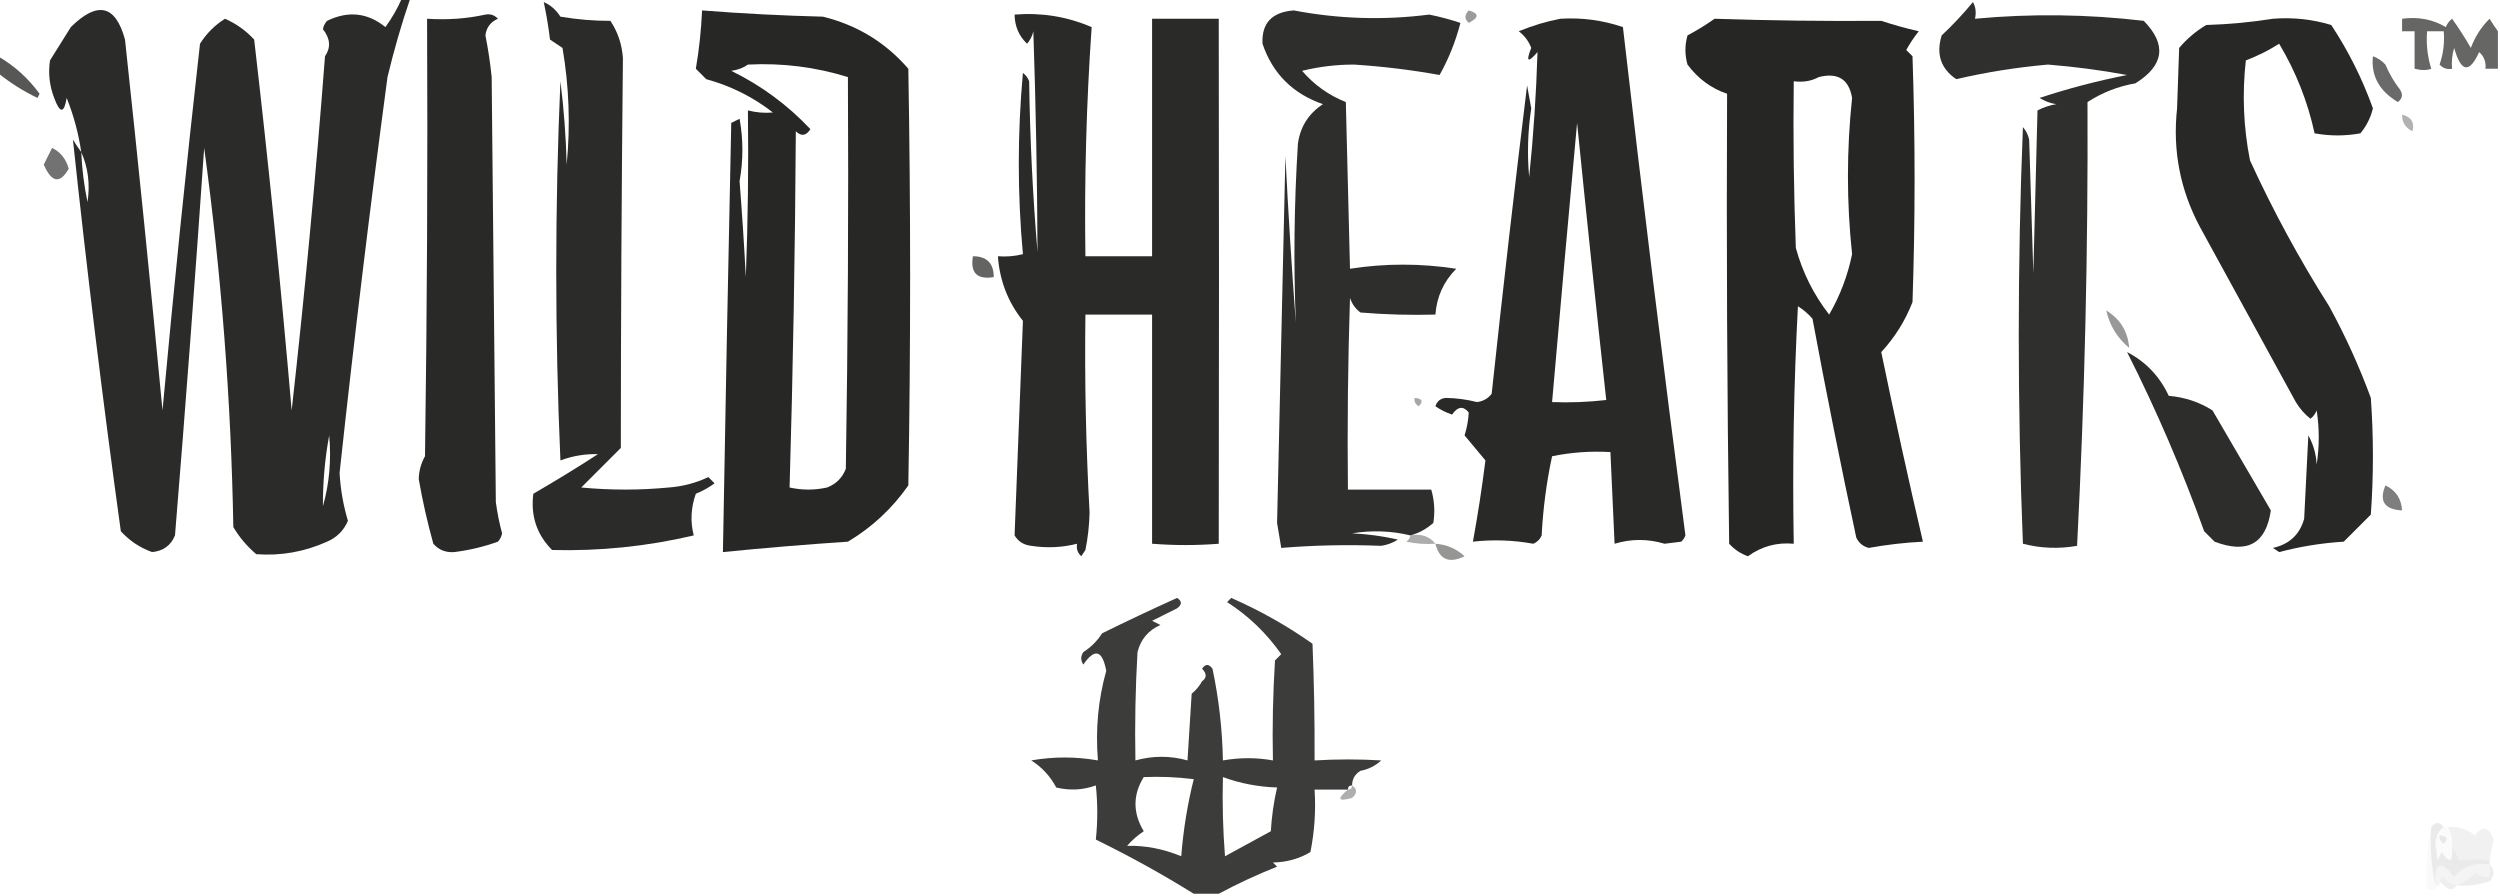
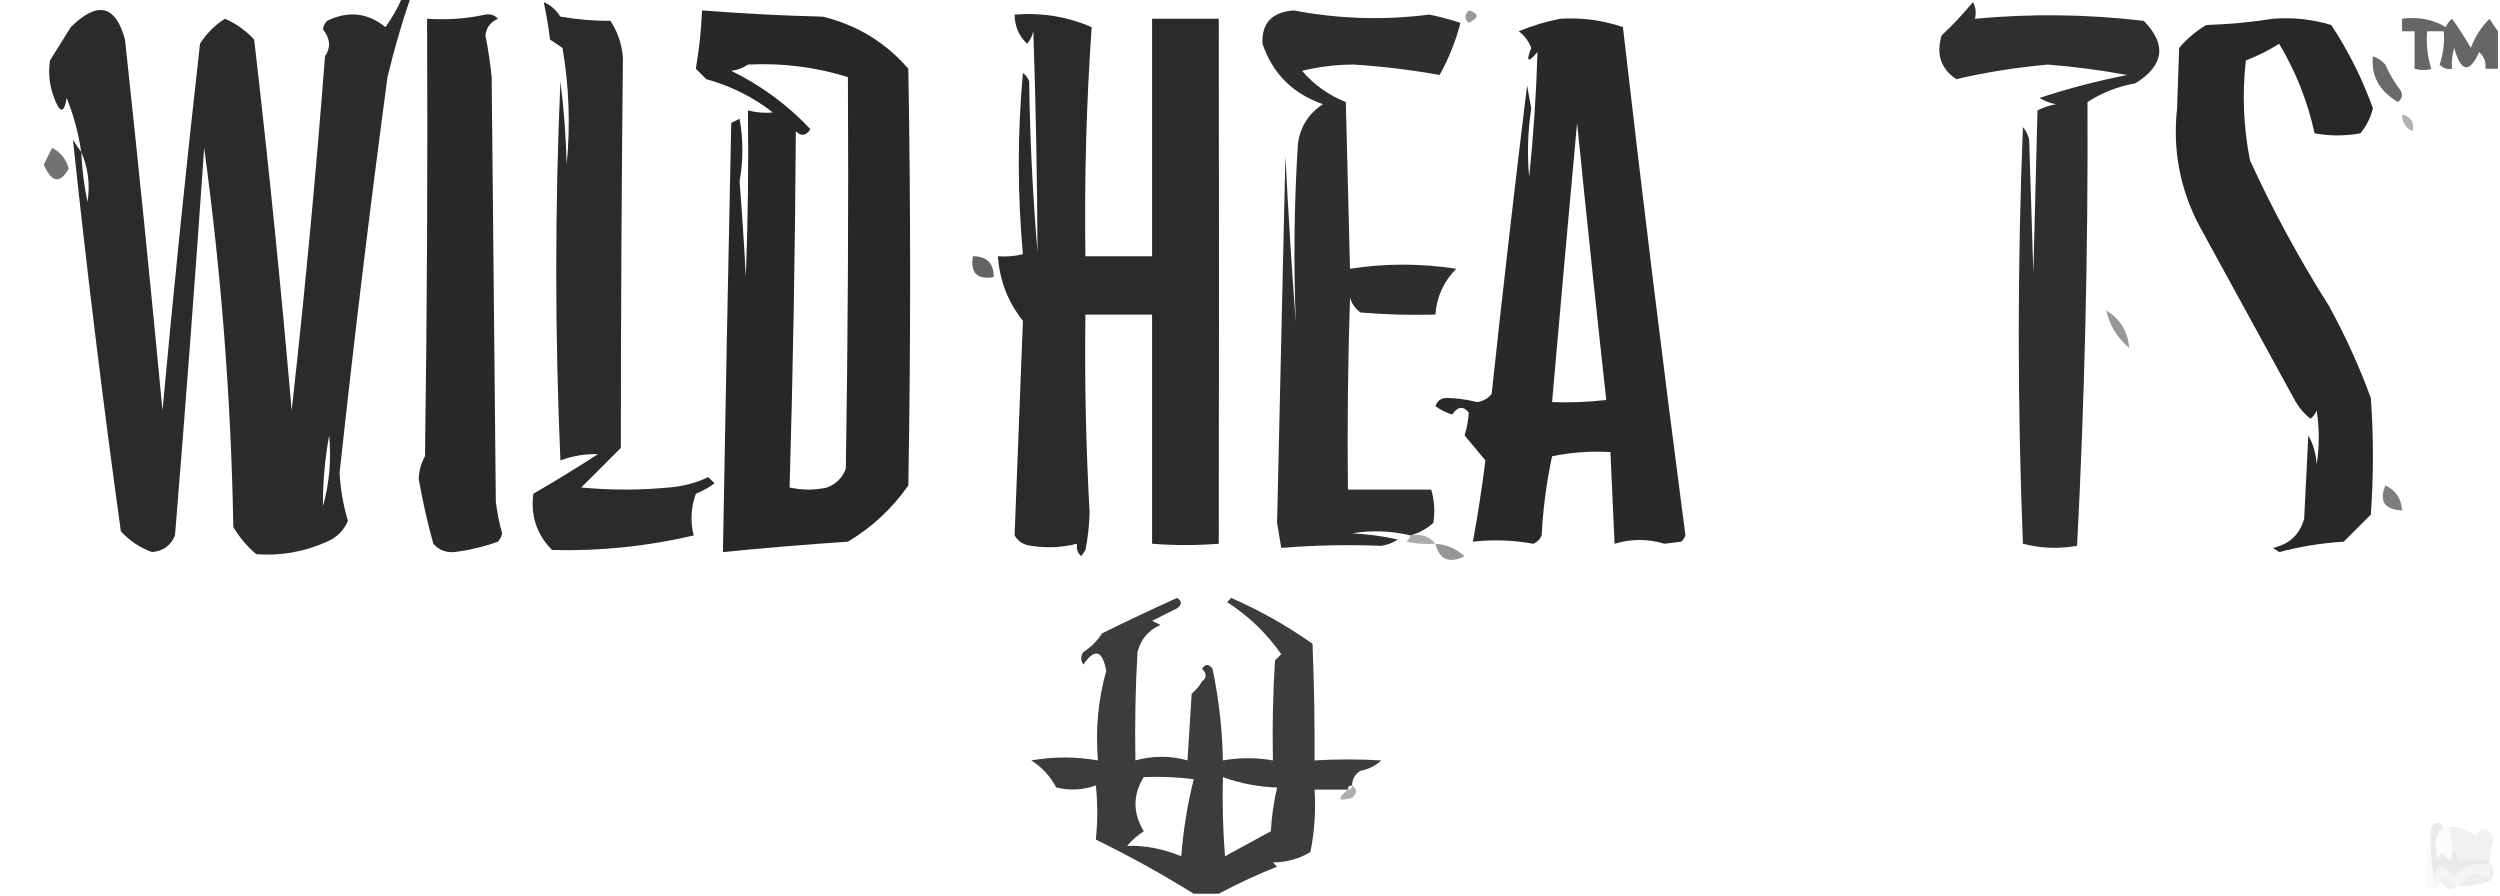
<svg xmlns="http://www.w3.org/2000/svg" version="1.1" width="600px" height="215px" style="shape-rendering:geometricPrecision; text-rendering:geometricPrecision; image-rendering:optimizeQuality; fill-rule:evenodd; clip-rule:evenodd">
  <g>
    <path style="opacity:0.902" fill="#141413" d="M 96.5,-0.5 C 97.167,-0.5 97.833,-0.5 98.5,-0.5C 96.374,5.717 94.54,12.05 93,18.5C 88.765,50.116 84.931,81.783 81.5,113.5C 81.716,117.414 82.383,121.247 83.5,125C 82.513,127.321 80.846,128.987 78.5,130C 73.052,132.448 67.385,133.448 61.5,133C 59.291,131.127 57.458,128.96 56,126.5C 55.461,96.092 53.127,65.758 49,35.5C 46.87,66.516 44.537,97.516 42,128.5C 41.002,130.921 39.168,132.255 36.5,132.5C 33.609,131.468 31.109,129.801 29,127.5C 24.654,96.072 20.821,64.738 17.5,33.5C 18.176,34.602 18.842,35.602 19.5,36.5C 18.851,32.049 17.684,27.715 16,23.5C 15.389,27.272 14.389,27.272 13,23.5C 11.876,20.558 11.542,17.558 12,14.5C 13.667,11.833 15.333,9.167 17,6.5C 23.405,0.174 27.738,1.174 30,9.5C 33.196,39.131 36.196,68.798 39,98.5C 41.7,69.128 44.7,39.795 48,10.5C 49.562,8.027 51.562,6.027 54,4.5C 56.685,5.676 59.019,7.343 61,9.5C 64.439,39.119 67.439,68.786 70,98.5C 73.162,70.228 75.828,41.895 78,13.5C 79.44,11.41 79.274,9.244 77.5,7C 77.645,6.228 77.978,5.561 78.5,5C 83.557,2.537 88.224,3.037 92.5,6.5C 94.098,4.302 95.431,1.969 96.5,-0.5 Z M 19.5,36.5 C 21.152,40.244 21.652,44.244 21,48.5C 20.172,44.534 19.672,40.534 19.5,36.5 Z M 77.5,121.5 C 77.471,115.79 77.971,110.123 79,104.5C 79.547,110.384 79.047,116.051 77.5,121.5 Z" />
  </g>
  <g>
    <path style="opacity:0.899" fill="#141413" d="M 130.5,0.5 C 132.134,1.207 133.468,2.373 134.5,4C 138.632,4.69 142.632,5.023 146.5,5C 148.296,7.72 149.296,10.72 149.5,14C 149.178,45.152 149.012,76.319 149,107.5C 145.833,110.667 142.667,113.833 139.5,117C 146.5,117.667 153.5,117.667 160.5,117C 163.85,116.75 167.017,115.917 170,114.5C 170.5,115 171,115.5 171.5,116C 170.109,117.02 168.609,117.853 167,118.5C 165.814,121.856 165.647,125.189 166.5,128.5C 155.322,131.132 143.989,132.299 132.5,132C 128.817,128.293 127.317,123.793 128,118.5C 133.25,115.459 138.417,112.292 143.5,109C 140.453,108.908 137.453,109.408 134.5,110.5C 133.167,80.167 133.167,49.833 134.5,19.5C 135.331,26.142 135.831,32.809 136,39.5C 136.917,30.091 136.584,20.758 135,11.5C 134,10.833 133,10.167 132,9.5C 131.637,6.456 131.137,3.456 130.5,0.5 Z" />
  </g>
  <g>
    <path style="opacity:0.88" fill="#141413" d="M 473.5,0.5 C 474.164,1.648 474.331,2.981 474,4.5C 487.453,3.238 500.953,3.405 514.5,5C 520.067,10.684 519.4,15.684 512.5,20C 508.345,20.718 504.512,22.218 501,24.5C 501.157,60.22 500.324,95.72 498.5,131C 494.11,131.772 489.777,131.606 485.5,130.5C 484.167,97.167 484.167,63.833 485.5,30.5C 486.251,31.376 486.751,32.376 487,33.5C 487.333,44.167 487.667,54.833 488,65.5C 488.333,52.5 488.667,39.5 489,26.5C 490.399,25.773 491.899,25.273 493.5,25C 492.062,24.781 490.729,24.281 489.5,23.5C 496.353,21.244 503.353,19.41 510.5,18C 504.213,16.838 497.879,16.005 491.5,15.5C 483.991,16.166 476.658,17.333 469.5,19C 465.788,16.487 464.622,12.987 466,8.5C 468.705,5.964 471.205,3.297 473.5,0.5 Z" />
  </g>
  <g>
    <path style="opacity:0.917" fill="#141413" d="M 168.5,2.5 C 178.134,3.255 187.8,3.755 197.5,4C 205.686,6.007 212.519,10.173 218,16.5C 218.575,49.778 218.575,83.112 218,116.5C 214.122,122.045 209.289,126.545 203.5,130C 193.479,130.67 183.479,131.503 173.5,132.5C 174.095,98.369 174.761,64.036 175.5,29.5C 176.167,29.167 176.833,28.833 177.5,28.5C 178.396,33.467 178.396,38.467 177.5,43.5C 178.098,51.16 178.598,58.827 179,66.5C 179.5,53.171 179.667,39.837 179.5,26.5C 181.512,27.014 183.512,27.18 185.5,27C 180.714,23.274 175.381,20.607 169.5,19C 168.667,18.167 167.833,17.333 167,16.5C 167.787,11.928 168.287,7.261 168.5,2.5 Z M 179.5,15.5 C 187.699,15.078 195.699,16.078 203.5,18.5C 203.667,49.835 203.5,81.168 203,112.5C 202.167,114.667 200.667,116.167 198.5,117C 195.5,117.667 192.5,117.667 189.5,117C 190.329,88.572 190.829,60.072 191,31.5C 192.297,32.784 193.464,32.617 194.5,31C 189.01,25.175 182.677,20.509 175.5,17C 177.058,16.79 178.391,16.29 179.5,15.5 Z" />
  </g>
  <g>
    <path style="opacity:0.883" fill="#141413" d="M 338.5,128.5 C 333.919,127.393 329.252,127.227 324.5,128C 328.211,128.175 331.878,128.675 335.5,129.5C 334.271,130.281 332.938,130.781 331.5,131C 323.475,130.681 315.475,130.847 307.5,131.5C 307.173,129.512 306.84,127.512 306.5,125.5C 307.143,96.177 307.81,66.844 308.5,37.5C 309.167,50.85 310,64.183 311,77.5C 310.425,63.166 310.592,48.833 311.5,34.5C 312.043,30.448 314.043,27.282 317.5,25C 310.249,22.481 305.416,17.648 303,10.5C 302.758,5.566 305.258,2.9 310.5,2.5C 321.3,4.562 332.133,4.896 343,3.5C 345.541,4.007 348.041,4.674 350.5,5.5C 349.357,9.933 347.691,14.1 345.5,18C 338.775,16.785 331.942,15.952 325,15.5C 320.764,15.494 316.598,15.994 312.5,17C 315.384,20.359 318.884,22.859 323,24.5C 323.333,37.833 323.667,51.167 324,64.5C 332.441,63.185 340.941,63.185 349.5,64.5C 346.484,67.545 344.818,71.212 344.5,75.5C 338.491,75.666 332.491,75.499 326.5,75C 325.299,74.097 324.465,72.931 324,71.5C 323.5,86.83 323.333,102.163 323.5,117.5C 330.167,117.5 336.833,117.5 343.5,117.5C 344.263,120.141 344.43,122.808 344,125.5C 342.351,126.953 340.518,127.953 338.5,128.5 Z" />
  </g>
  <g>
    <path style="opacity:0.423" fill="#141413" d="M 352.5,2.5 C 355.012,3.216 355.012,4.216 352.5,5.5C 351.438,4.575 351.438,3.575 352.5,2.5 Z" />
  </g>
  <g>
    <path style="opacity:0.908" fill="#141413" d="M 116.5,3.5 C 117.675,3.281 118.675,3.614 119.5,4.5C 117.728,5.27 116.728,6.603 116.5,8.5C 117.163,11.806 117.663,15.139 118,18.5C 118.333,52.5 118.667,86.5 119,120.5C 119.339,123.036 119.839,125.536 120.5,128C 120.355,128.772 120.022,129.439 119.5,130C 116.093,131.227 112.593,132.06 109,132.5C 106.966,132.646 105.299,131.98 104,130.5C 102.578,125.392 101.412,120.226 100.5,115C 100.542,113.033 101.042,111.199 102,109.5C 102.5,74.502 102.667,39.502 102.5,4.5C 107.363,4.819 112.03,4.486 116.5,3.5 Z" />
  </g>
  <g>
    <path style="opacity:0.904" fill="#141413" d="M 243.5,3.5 C 249.952,2.978 256.119,3.978 262,6.5C 260.729,24.771 260.229,43.104 260.5,61.5C 265.833,61.5 271.167,61.5 276.5,61.5C 276.5,42.5 276.5,23.5 276.5,4.5C 281.833,4.5 287.167,4.5 292.5,4.5C 292.577,46.539 292.577,88.54 292.5,130.5C 287.246,130.916 281.913,130.916 276.5,130.5C 276.5,112.167 276.5,93.833 276.5,75.5C 271.167,75.5 265.833,75.5 260.5,75.5C 260.292,91.346 260.625,107.179 261.5,123C 261.431,126.041 261.098,129.041 260.5,132C 260.167,132.5 259.833,133 259.5,133.5C 258.614,132.675 258.281,131.675 258.5,130.5C 254.869,131.412 251.203,131.579 247.5,131C 245.714,130.804 244.381,129.971 243.5,128.5C 244.16,111.303 244.827,94.137 245.5,77C 241.913,72.516 239.913,67.35 239.5,61.5C 241.527,61.662 243.527,61.495 245.5,61C 244.177,46.563 244.177,32.063 245.5,17.5C 246.192,18.025 246.692,18.692 247,19.5C 247.188,33.195 247.855,46.862 249,60.5C 248.93,42.84 248.597,25.174 248,7.5C 247.751,8.624 247.251,9.624 246.5,10.5C 244.544,8.649 243.544,6.316 243.5,3.5 Z" />
  </g>
  <g>
    <path style="opacity:0.91" fill="#141413" d="M 374.5,4.5 C 379.646,4.181 384.646,4.847 389.5,6.5C 394.148,47.022 399.148,87.689 404.5,128.5C 404.291,129.086 403.957,129.586 403.5,130C 402.167,130.167 400.833,130.333 399.5,130.5C 395.477,129.291 391.477,129.291 387.5,130.5C 387.167,123.167 386.833,115.833 386.5,108.5C 381.767,108.223 377.1,108.557 372.5,109.5C 371.158,115.76 370.325,122.093 370,128.5C 369.612,129.428 368.945,130.095 368,130.5C 363.182,129.625 358.349,129.458 353.5,130C 354.679,123.57 355.679,117.07 356.5,110.5C 354.833,108.5 353.167,106.5 351.5,104.5C 352.073,102.646 352.407,100.813 352.5,99C 351.181,97.372 349.848,97.539 348.5,99.5C 347.069,99.023 345.736,98.357 344.5,97.5C 344.887,96.28 345.72,95.614 347,95.5C 349.503,95.537 352.003,95.87 354.5,96.5C 355.994,96.291 357.161,95.624 358,94.5C 360.651,69.806 363.484,45.139 366.5,20.5C 366.833,22.333 367.167,24.167 367.5,26C 366.667,31.49 366.5,36.99 367,42.5C 368.039,32.446 368.706,22.446 369,12.5C 366.67,15.182 366.17,14.849 367.5,11.5C 366.885,9.884 365.885,8.551 364.5,7.5C 367.832,6.135 371.165,5.135 374.5,4.5 Z M 378.5,29.5 C 380.725,51.58 383.059,73.747 385.5,96C 381.179,96.499 376.846,96.666 372.5,96.5C 374.445,74.166 376.445,51.833 378.5,29.5 Z" />
  </g>
  <g>
-     <path style="opacity:0.92" fill="#141413" d="M 411.5,4.5 C 424.808,4.939 438.142,5.106 451.5,5C 454.444,5.97 457.444,6.804 460.5,7.5C 459.376,8.914 458.376,10.414 457.5,12C 458,12.5 458.5,13 459,13.5C 459.667,33.167 459.667,52.833 459,72.5C 457.264,76.972 454.764,80.972 451.5,84.5C 454.646,99.732 457.979,114.899 461.5,130C 457.113,130.226 452.779,130.726 448.5,131.5C 447.098,131.135 446.098,130.301 445.5,129C 441.763,111.553 438.263,94.053 435,76.5C 433.981,75.313 432.814,74.313 431.5,73.5C 430.5,92.488 430.167,111.488 430.5,130.5C 426.46,130.118 422.793,131.118 419.5,133.5C 417.742,132.872 416.242,131.872 415,130.5C 414.5,94.501 414.333,58.502 414.5,22.5C 410.698,21.221 407.531,18.888 405,15.5C 404.333,13.167 404.333,10.833 405,8.5C 407.314,7.267 409.481,5.933 411.5,4.5 Z M 436.5,18.5 C 441.075,17.343 443.742,19.01 444.5,23.5C 443.174,36.03 443.174,48.53 444.5,61C 443.465,66.101 441.632,70.934 439,75.5C 435.279,70.725 432.612,65.391 431,59.5C 430.5,46.171 430.333,32.837 430.5,19.5C 432.735,19.795 434.735,19.461 436.5,18.5 Z" />
-   </g>
+     </g>
  <g>
    <path style="opacity:0.911" fill="#141413" d="M 545.5,4.5 C 550.297,4.121 554.964,4.621 559.5,6C 563.63,12.261 566.964,18.928 569.5,26C 568.97,28.207 567.97,30.207 566.5,32C 562.833,32.667 559.167,32.667 555.5,32C 553.854,24.402 551.021,17.235 547,10.5C 544.457,12.105 541.791,13.438 539,14.5C 538.099,22.579 538.432,30.579 540,38.5C 545.556,50.614 551.89,62.281 559,73.5C 562.881,80.595 566.215,87.929 569,95.5C 569.667,104.833 569.667,114.167 569,123.5C 566.833,125.667 564.667,127.833 562.5,130C 557.246,130.324 552.079,131.158 547,132.5C 546.5,132.167 546,131.833 545.5,131.5C 549.435,130.63 551.935,128.296 553,124.5C 553.333,117.833 553.667,111.167 554,104.5C 555.194,106.623 555.86,108.957 556,111.5C 556.667,107.167 556.667,102.833 556,98.5C 555.692,99.308 555.192,99.975 554.5,100.5C 553.108,99.395 551.941,98.061 551,96.5C 543.333,82.5 535.667,68.5 528,54.5C 523.23,45.584 521.397,36.084 522.5,26C 522.667,21.167 522.833,16.333 523,11.5C 524.873,9.291 527.04,7.458 529.5,6C 535.016,5.827 540.349,5.327 545.5,4.5 Z" />
  </g>
  <g>
    <path style="opacity:0.649" fill="#141413" d="M 599.5,7.5 C 599.5,10.5 599.5,13.5 599.5,16.5C 598.5,16.5 597.5,16.5 596.5,16.5C 596.688,14.897 596.188,13.563 595,12.5C 592.639,17.696 590.639,17.363 589,11.5C 588.506,13.134 588.34,14.801 588.5,16.5C 587.325,16.719 586.325,16.386 585.5,15.5C 586.393,12.916 586.726,10.249 586.5,7.5C 585.167,7.5 583.833,7.5 582.5,7.5C 582.26,10.579 582.593,13.579 583.5,16.5C 582.443,16.906 581.109,16.906 579.5,16.5C 579.5,13.5 579.5,10.5 579.5,7.5C 578.5,7.5 577.5,7.5 576.5,7.5C 576.5,6.5 576.5,5.5 576.5,4.5C 580.351,3.971 583.851,4.638 587,6.5C 587.308,5.692 587.808,5.025 588.5,4.5C 590.085,6.706 591.585,9.039 593,11.5C 594.015,8.79 595.515,6.457 597.5,4.5C 598.176,5.602 598.842,6.602 599.5,7.5 Z" />
  </g>
  <g>
-     <path style="opacity:0.711" fill="#141413" d="M -0.5,13.5 C 3.415,15.743 6.749,18.743 9.5,22.5C 9.333,22.833 9.167,23.167 9,23.5C 5.585,21.877 2.418,19.877 -0.5,17.5C -0.5,16.167 -0.5,14.833 -0.5,13.5 Z" />
-   </g>
+     </g>
  <g>
    <path style="opacity:0.632" fill="#141413" d="M 569.5,13.5 C 570.643,13.908 571.643,14.575 572.5,15.5C 573.414,17.664 574.581,19.664 576,21.5C 576.749,22.635 576.583,23.635 575.5,24.5C 571.005,21.829 569.005,18.162 569.5,13.5 Z" />
  </g>
  <g>
    <path style="opacity:0.328" fill="#141413" d="M 576.5,27.5 C 578.703,28.052 579.536,29.385 579,31.5C 577.294,30.692 576.461,29.359 576.5,27.5 Z" />
  </g>
  <g>
    <path style="opacity:0.597" fill="#141413" d="M 12.5,35.5 C 14.513,36.475 15.846,38.142 16.5,40.5C 14.385,44.179 12.385,43.845 10.5,39.5C 11.18,38.14 11.847,36.807 12.5,35.5 Z" />
  </g>
  <g>
    <path style="opacity:0.66" fill="#141413" d="M 233.5,61.5 C 236.833,61.5 238.5,63.167 238.5,66.5C 234.5,67.167 232.833,65.5 233.5,61.5 Z" />
  </g>
  <g>
    <path style="opacity:0.437" fill="#141413" d="M 505.5,74.5 C 508.874,76.586 510.708,79.586 511,83.5C 508.14,81.111 506.307,78.111 505.5,74.5 Z" />
  </g>
  <g>
-     <path style="opacity:0.888" fill="#141413" d="M 510.5,84.5 C 514.984,86.819 518.317,90.319 520.5,95C 524.347,95.332 527.847,96.498 531,98.5C 535.667,106.5 540.333,114.5 545,122.5C 543.855,130.498 539.355,132.998 531.5,130C 530.667,129.167 529.833,128.333 529,127.5C 523.695,112.738 517.529,98.405 510.5,84.5 Z" />
-   </g>
+     </g>
  <g>
-     <path style="opacity:0.373" fill="#141413" d="M 339.5,95.5 C 341.337,95.639 341.67,96.306 340.5,97.5C 339.702,97.043 339.369,96.376 339.5,95.5 Z" />
-   </g>
+     </g>
  <g>
    <path style="opacity:0.544" fill="#141413" d="M 572.5,116.5 C 574.982,117.663 576.316,119.663 576.5,122.5C 572.262,122.28 570.928,120.28 572.5,116.5 Z" />
  </g>
  <g>
    <path style="opacity:0.348" fill="#141413" d="M 338.5,128.5 C 341.082,128.025 343.082,128.692 344.5,130.5C 342.143,130.663 339.81,130.497 337.5,130C 338.056,129.617 338.389,129.117 338.5,128.5 Z" />
  </g>
  <g>
    <path style="opacity:0.449" fill="#141413" d="M 344.5,130.5 C 347.179,130.673 349.513,131.673 351.5,133.5C 347.787,135.311 345.454,134.311 344.5,130.5 Z" />
  </g>
  <g>
    <path style="opacity:0.828" fill="#141413" d="M 288.5,163.5 C 289.653,162.687 289.653,161.687 288.5,160.5C 289.274,159.289 290.107,159.289 291,160.5C 292.528,167.752 293.361,175.085 293.5,182.5C 297.564,181.791 301.564,181.791 305.5,182.5C 305.334,174.493 305.5,166.493 306,158.5C 306.5,158 307,157.5 307.5,157C 303.978,151.978 299.645,147.811 294.5,144.5C 294.833,144.167 295.167,143.833 295.5,143.5C 302.437,146.548 308.937,150.214 315,154.5C 315.376,163.637 315.543,172.97 315.5,182.5C 320.914,182.182 326.248,182.182 331.5,182.5C 330.088,183.806 328.421,184.64 326.5,185C 325.177,185.816 324.511,186.983 324.5,188.5C 323.833,188.5 323.5,188.833 323.5,189.5C 320.833,189.5 318.167,189.5 315.5,189.5C 315.827,194.544 315.494,199.544 314.5,204.5C 311.78,206.111 308.78,206.944 305.5,207C 305.833,207.333 306.167,207.667 306.5,208C 301.623,209.942 296.956,212.108 292.5,214.5C 290.5,214.5 288.5,214.5 286.5,214.5C 278.97,209.814 271.137,205.481 263,201.5C 263.457,197.216 263.457,192.882 263,188.5C 259.927,189.617 256.76,189.784 253.5,189C 252.067,186.291 250.067,184.125 247.5,182.5C 252.812,181.563 258.146,181.563 263.5,182.5C 262.892,175.052 263.559,167.885 265.5,161C 264.568,156.01 262.735,155.51 260,159.5C 259.333,158.5 259.333,157.5 260,156.5C 261.833,155.333 263.333,153.833 264.5,152C 270.422,149.077 276.422,146.244 282.5,143.5C 283.711,144.274 283.711,145.107 282.5,146C 280.5,147 278.5,148 276.5,149C 277.167,149.333 277.833,149.667 278.5,150C 275.619,151.251 273.786,153.417 273,156.5C 272.5,165.16 272.334,173.827 272.5,182.5C 276.714,181.341 280.881,181.341 285,182.5C 285.333,177.167 285.667,171.833 286,166.5C 287.045,165.627 287.878,164.627 288.5,163.5 Z M 274.5,186.5 C 278.514,186.334 282.514,186.501 286.5,187C 284.993,193.021 283.993,199.188 283.5,205.5C 279.203,203.726 274.87,202.892 270.5,203C 271.685,201.647 273.019,200.48 274.5,199.5C 271.858,195.094 271.858,190.761 274.5,186.5 Z M 293.5,186.5 C 297.652,188.021 301.985,188.854 306.5,189C 305.707,192.411 305.207,195.911 305,199.5C 301.333,201.5 297.667,203.5 294,205.5C 293.5,199.175 293.334,192.842 293.5,186.5 Z" />
  </g>
  <g>
    <path style="opacity:0.004" fill="#141413" d="M 288.5,163.5 C 287.833,162.167 287.833,162.167 288.5,163.5 Z" />
  </g>
  <g>
    <path style="opacity:0.343" fill="#141413" d="M 324.5,188.5 C 325.776,189.386 325.776,190.386 324.5,191.5C 321.121,192.452 320.788,191.785 323.5,189.5C 324.167,189.5 324.5,189.167 324.5,188.5 Z" />
  </g>
  <g>
    <path style="opacity:0.02" fill="#232323" d="M 583.5,198.5 C 583.181,203.363 583.514,208.03 584.5,212.5C 584.833,212.5 585.167,212.5 585.5,212.5C 584.791,213.404 583.791,213.737 582.5,213.5C 582.179,208.305 582.513,203.305 583.5,198.5 Z" />
  </g>
  <g>
    <path style="opacity:0.158" fill="#e9e9e9" d="M 586.5,198.5 C 586.833,198.5 587.167,198.5 587.5,198.5C 588.301,200.042 588.634,201.708 588.5,203.5C 588.741,206.999 587.908,207.332 586,204.5C 585.667,205.167 585.333,205.833 585,206.5C 584.833,205.167 584.667,203.833 584.5,202.5C 584.585,200.667 585.252,199.334 586.5,198.5 Z" />
  </g>
  <g>
-     <path style="opacity:0.11" fill="#545454" d="M 585.5,200.5 C 587.337,200.639 587.67,201.306 586.5,202.5C 585.702,202.043 585.369,201.376 585.5,200.5 Z" />
-   </g>
+     </g>
  <g>
    <path style="opacity:0.128" fill="#8e8e8e" d="M 587.5,198.5 C 589.936,198.317 592.103,198.984 594,200.5C 595.806,198.048 597.306,198.381 598.5,201.5C 598.014,203.304 597.681,204.971 597.5,206.5C 594.918,206.221 592.418,206.221 590,206.5C 589.768,205.263 589.268,204.263 588.5,203.5C 588.634,201.708 588.301,200.042 587.5,198.5 Z" />
  </g>
  <g>
    <path style="opacity:0.118" fill="#525252" d="M 586.5,198.5 C 585.252,199.334 584.585,200.667 584.5,202.5C 584.667,203.833 584.833,205.167 585,206.5C 585.333,205.833 585.667,205.167 586,204.5C 587.908,207.332 588.741,206.999 588.5,203.5C 589.268,204.263 589.768,205.263 590,206.5C 592.418,206.221 594.918,206.221 597.5,206.5C 597.5,206.833 597.5,207.167 597.5,207.5C 593.987,206.876 591.153,207.876 589,210.5C 585.651,206.187 584.151,206.854 584.5,212.5C 583.514,208.03 583.181,203.363 583.5,198.5C 584.5,197.167 585.5,197.167 586.5,198.5 Z" />
  </g>
  <g>
    <path style="opacity:0.078" fill="#2f2f2f" d="M 585.5,211.5 C 585.56,210.957 585.893,210.624 586.5,210.5C 587.265,211.612 588.265,212.279 589.5,212.5C 589.265,213.097 588.765,213.43 588,213.5C 586.989,212.944 586.156,212.278 585.5,211.5 Z" />
  </g>
  <g>
    <path style="opacity:0.129" fill="#b0b0b0" d="M 597.5,207.5 C 597.5,208.5 597.5,209.5 597.5,210.5C 596.178,210.67 595.011,210.337 594,209.5C 592.69,210.897 591.19,211.897 589.5,212.5C 588.265,212.279 587.265,211.612 586.5,210.5C 585.893,210.624 585.56,210.957 585.5,211.5C 585.5,211.833 585.5,212.167 585.5,212.5C 585.167,212.5 584.833,212.5 584.5,212.5C 584.151,206.854 585.651,206.187 589,210.5C 591.153,207.876 593.987,206.876 597.5,207.5 Z" />
  </g>
  <g>
    <path style="opacity:0.106" fill="#5d5d5d" d="M 597.5,207.5 C 598.782,208.708 598.782,210.042 597.5,211.5C 594.916,212.393 592.249,212.726 589.5,212.5C 591.19,211.897 592.69,210.897 594,209.5C 595.011,210.337 596.178,210.67 597.5,210.5C 597.5,209.5 597.5,208.5 597.5,207.5 Z" />
  </g>
</svg>